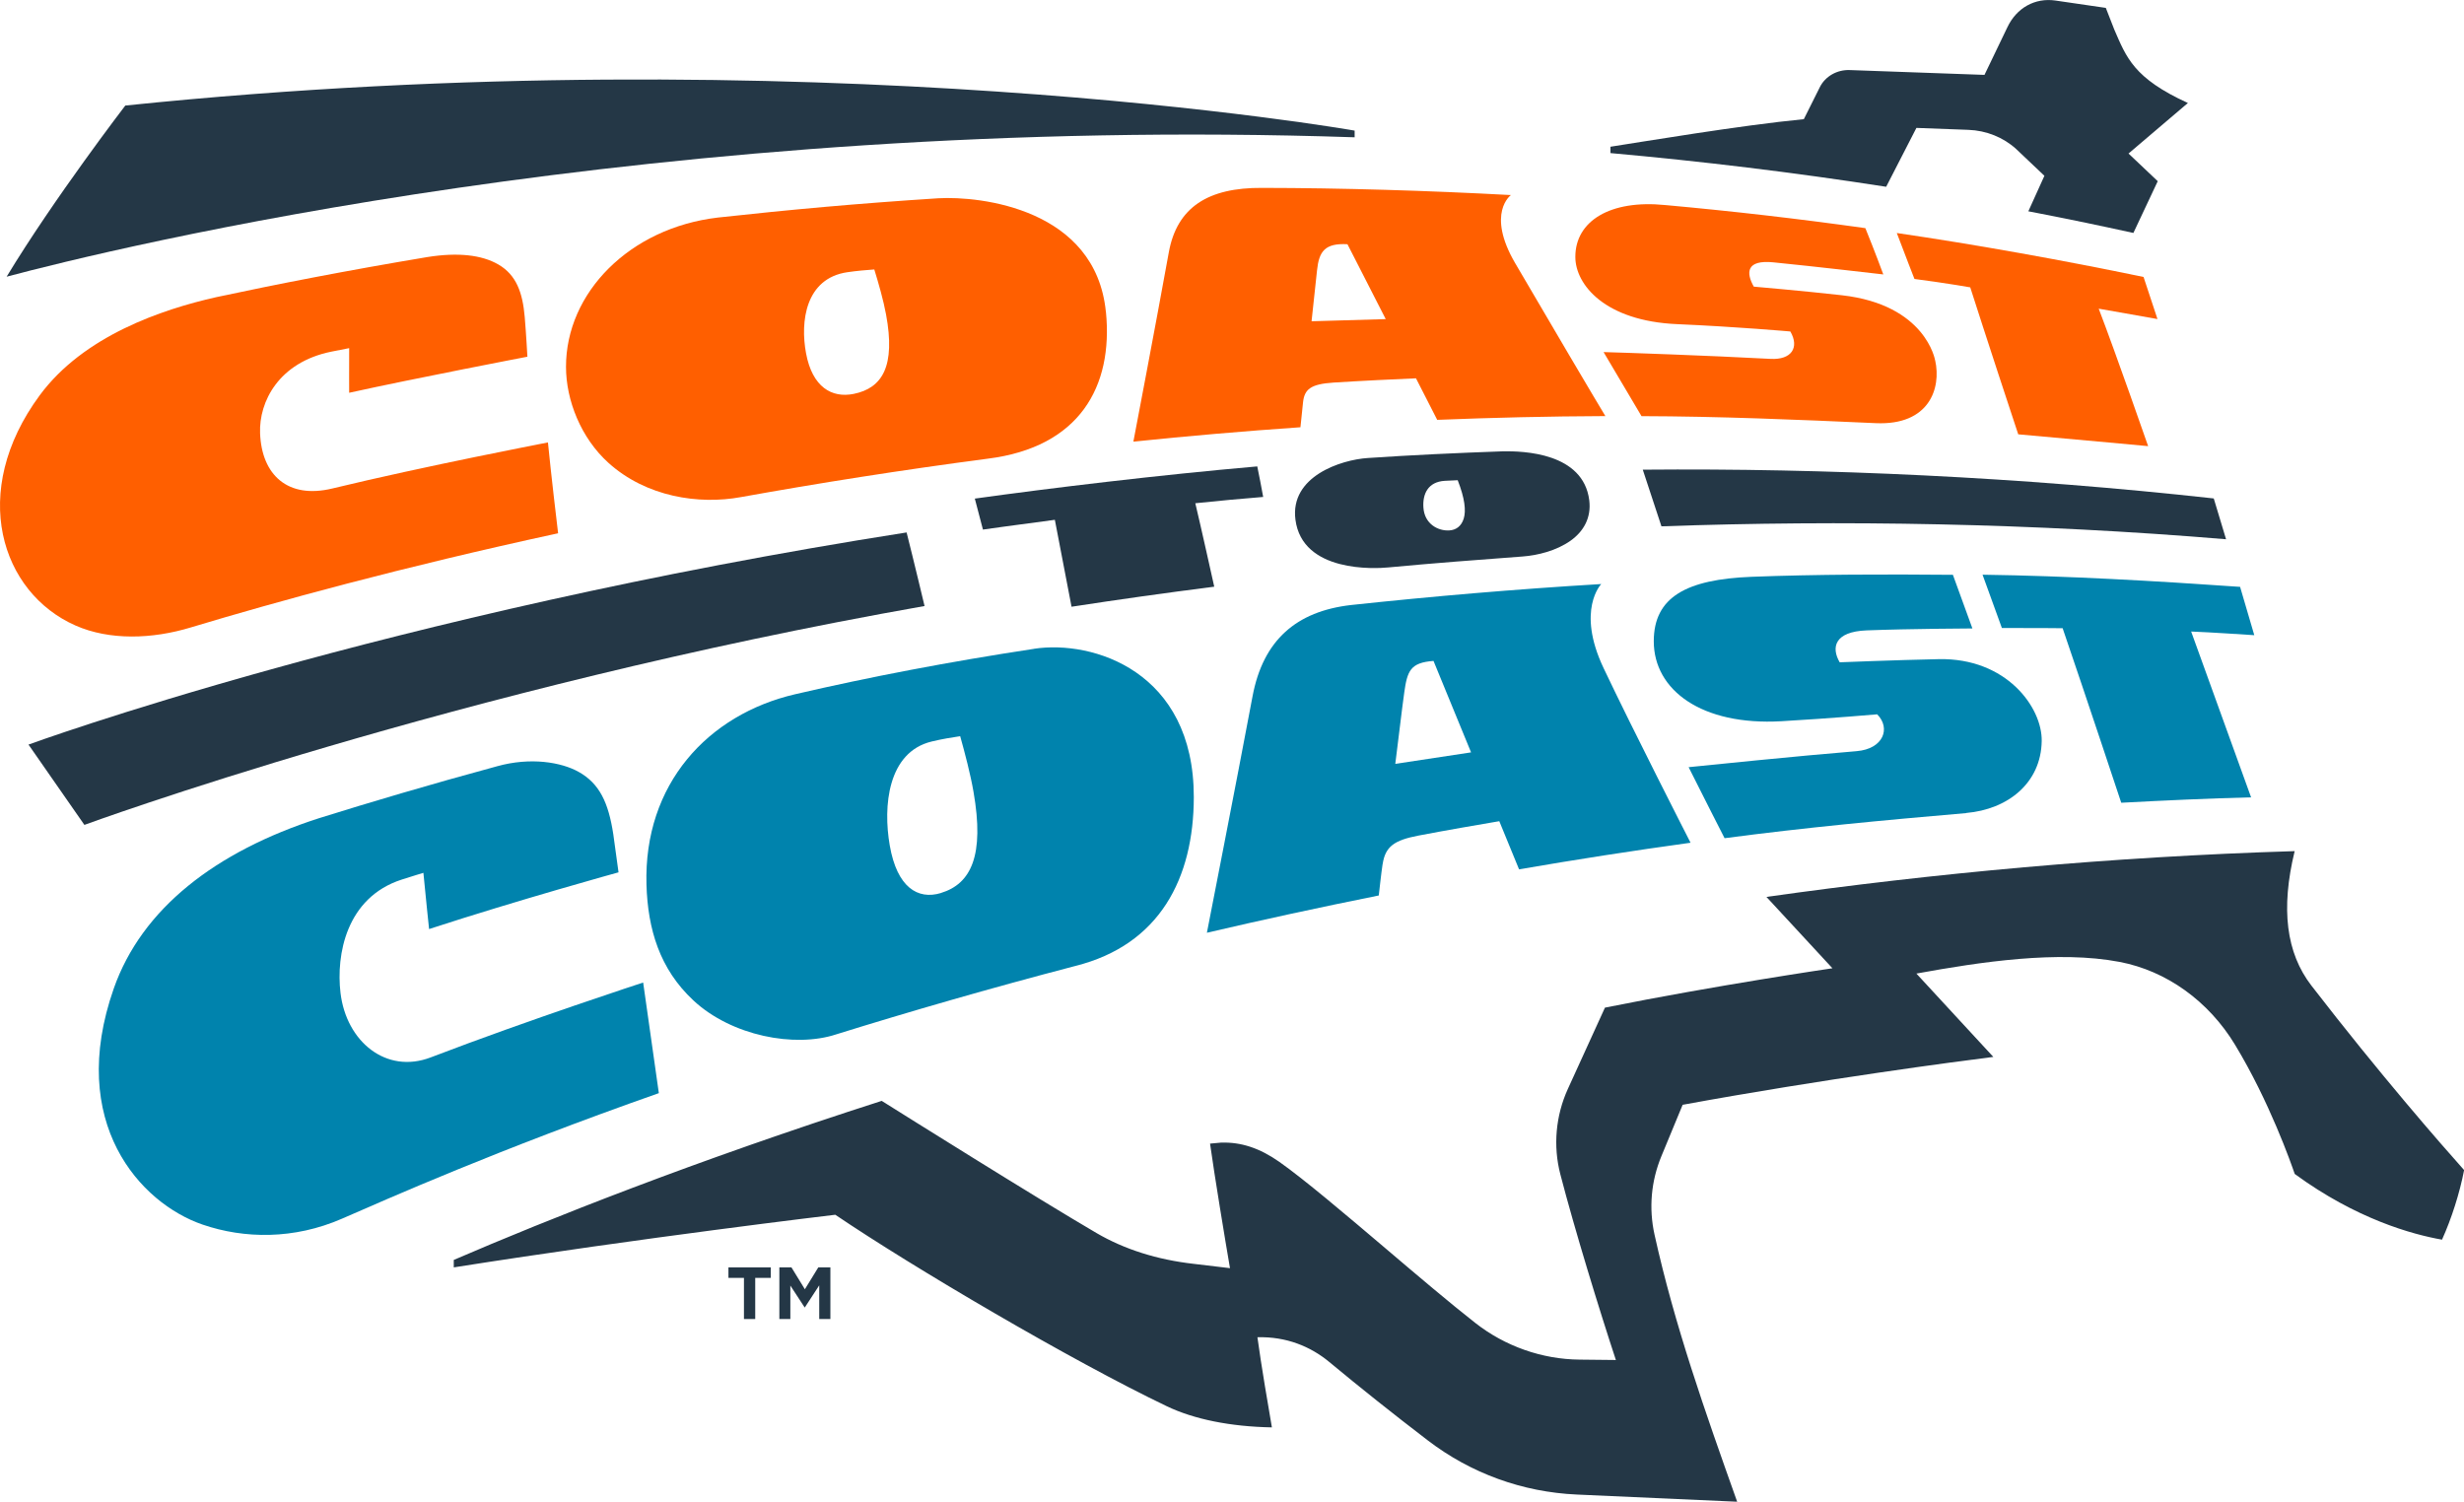
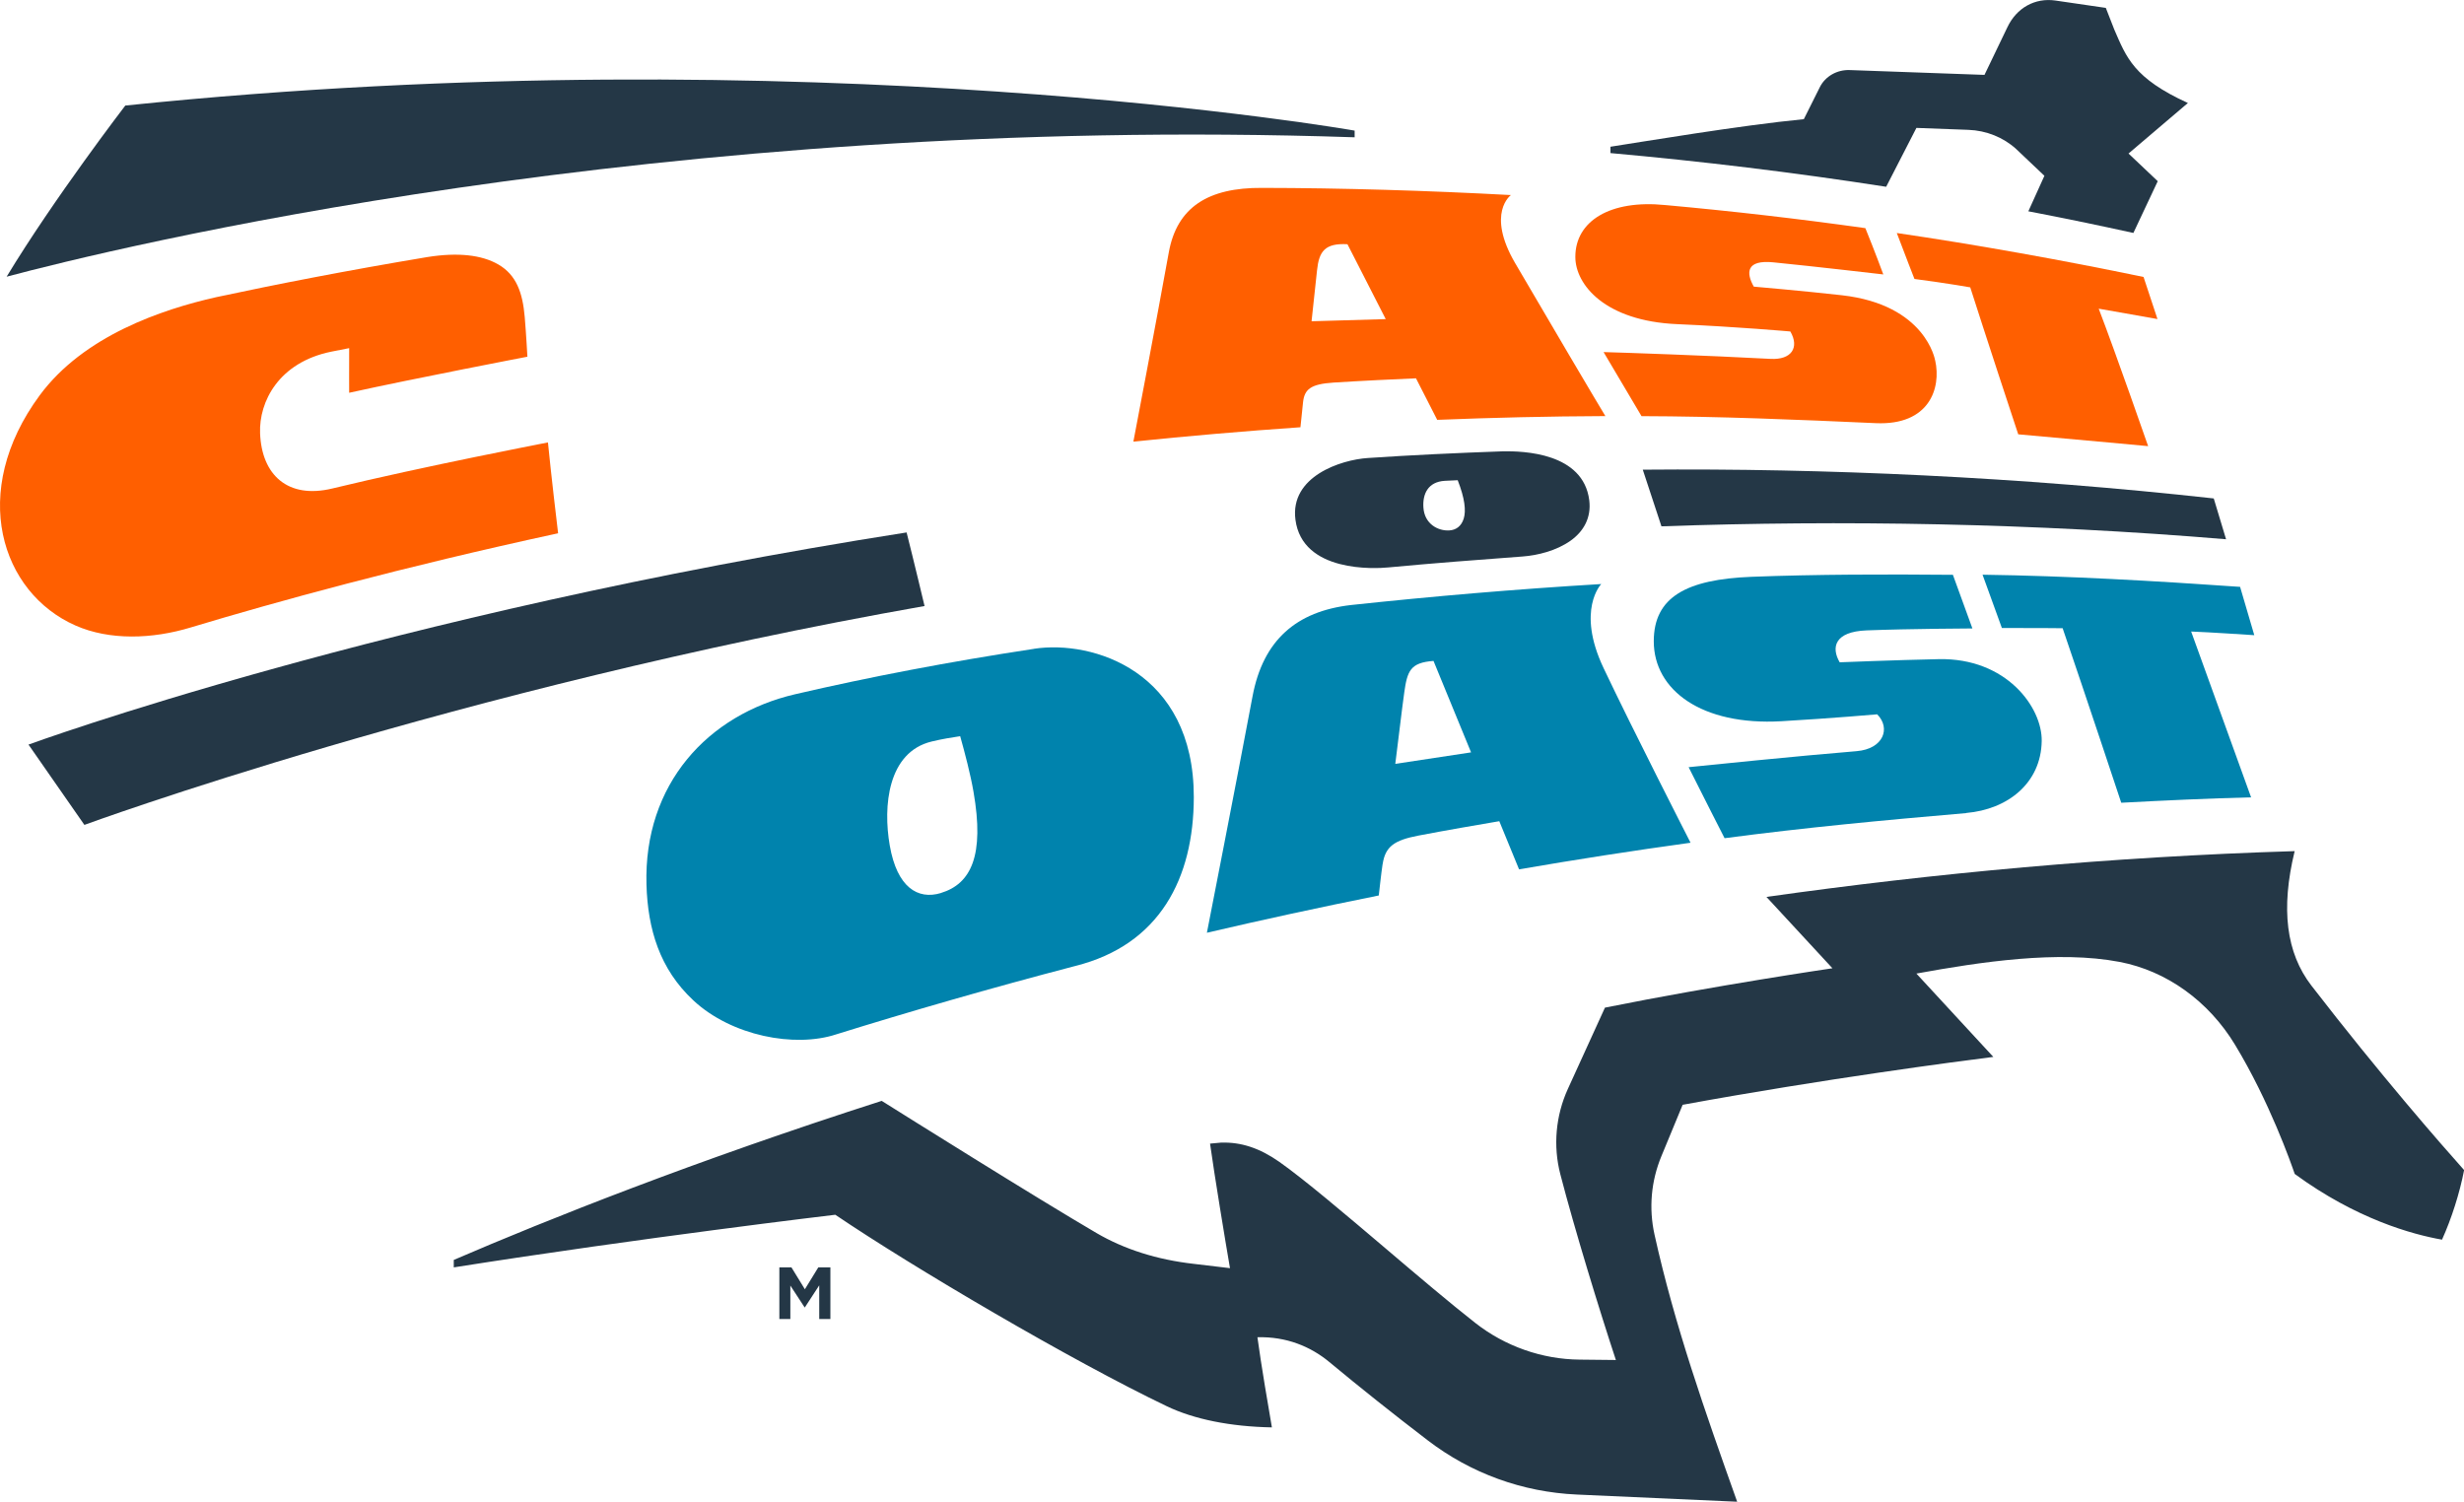
<svg xmlns="http://www.w3.org/2000/svg" id="Layer_2" data-name="Layer 2" viewBox="0 0 446.13 271.91">
  <defs>
    <style>
      .cls-1 {
        fill: #ff5f00;
      }

      .cls-2 {
        fill: #0083ad;
      }

      .cls-3 {
        fill: #243746;
      }
    </style>
  </defs>
  <g id="Layer_2-2" data-name="Layer 2">
    <g>
      <g>
        <path class="cls-1" d="M273.6,35.32c-15.18-.82-30.65-1.28-45.1-1.3-9.73-.07-15.4,3.48-16.88,11.69-2.34,12.95-6.26,33.47-6.41,34.25,9.85-1.01,19.93-1.89,30.25-2.6.04-.37.21-2.1.47-4.53.26-2.36,1.39-3.29,5.54-3.56,4.52-.29,11.63-.64,14.91-.77l3.84,7.52c9.99-.4,20.15-.64,30.45-.68-.99-1.59-10.94-18.44-16.35-27.72-5.28-9.06-.74-12.31-.74-12.31ZM237.47,58.17c.52-4.97.73-6.67.99-9.21.36-3.45,1.41-4.96,5.51-4.74l6.93,13.56c-3.69.1-10.24.29-13.44.39Z" />
-         <path class="cls-1" d="M200.23,56.47c-1.85-18.68-22.7-21-30.35-20.57-14.55.94-26.77,2.05-39.9,3.49-16.01,1.88-27.52,13.63-27.5,27.04,0,6.03,2.7,12.88,7.69,17.38,6.84,6.17,16.36,7.6,23.97,6.2,14.01-2.52,28.97-4.89,44.72-6.96,16.58-2.08,22.72-13.03,21.38-26.58ZM154.57,71.32c-3.96.8-7.49-1.22-8.63-7.36-1.07-5.73-.12-13.55,7.47-14.67,1.86-.27,3.4-.39,4.89-.5.78,2.53,1.66,5.6,2.13,8.16,1.74,9.36-.67,13.32-5.86,14.37Z" />
        <path class="cls-1" d="M343.43,42.18c1.42,3.78,3.2,8.33,3.2,8.33,6.02.79,10.1,1.52,10.1,1.52,0,0,3.28,10.27,8.69,26.61,12.49,1.11,23.52,2.14,23.52,2.14,0,0-5.73-16.47-8.95-24.89,3.77.69,8.45,1.46,10.64,1.88-1.36-4.16-2.23-6.77-2.52-7.62-14.38-3-30.57-5.9-44.68-7.96Z" />
        <path class="cls-1" d="M13.67,113.26c6.15,2.71,13.87,2.49,20.94.33,15.2-4.58,37.98-10.87,66.44-17.03-.27-2.24-1.24-10.42-1.84-16.45,0,0-22.36,4.3-39.04,8.34-8.06,1.95-12.8-2.45-13.08-10.02-.21-5.69,3.36-12.8,12.87-14.75,1.59-.32,3.26-.64,3.26-.64-.02,3.3,0,8.08,0,8.08,12.02-2.65,32.27-6.53,32.27-6.53,0,0-.22-4.07-.48-7.16-.38-4.48-1.54-7.65-4.76-9.53-3.06-1.78-7.43-2.22-12.84-1.36-14.56,2.43-27.4,4.94-38.22,7.26-9.94,2.23-24.06,7.03-32,17.78C-5.73,89.1.19,107.32,13.67,113.26Z" />
        <path class="cls-3" d="M245.27,24.87v-1.22S146.71,6.3,22.69,19.11c0,0-12.88,16.77-21.49,30.99,18.82-5.01,117.97-29.5,244.08-25.24Z" />
        <path class="cls-3" d="M346.98,23.16l9.41.35c3.25.12,6.31,1.35,8.63,3.45l5.14,4.87-2.91,6.43c6.32,1.21,12.66,2.52,19.02,3.92l4.41-9.37-5.29-5.01,10.75-9.15c-9.85-4.49-11.14-8.27-13.33-13.3l-1.53-3.92-9.11-1.33c-3.72-.54-7.06,1.32-8.73,4.87l-4.13,8.59-24.33-.87c-2.35-.11-4.5,1.13-5.48,3.09l-2.9,5.8c-11.42,1.1-29.4,4.13-35.01,4.99v1.15c16.35,1.47,33.03,3.47,49.92,6.1l5.47-10.65Z" />
        <path class="cls-3" d="M164.13,96.41C69.53,111.23,5.16,134.82,5.16,134.82l10.12,14.54s67.17-24.67,152.12-39.63c0,0-2.02-8.48-3.25-13.32Z" />
        <path class="cls-3" d="M287.75,90.58c-1.08-8.61-11.93-8.93-15.66-8.86-8.25.29-16.4.67-24.44,1.21-4.86.32-14.11,3.32-13.1,11.15,1.24,9.63,14.4,8.9,16.84,8.66,7.98-.75,16.09-1.37,24.32-1.98,2.65-.2,6.08-1.02,8.67-2.87,2.33-1.66,3.77-4.13,3.37-7.32ZM265.02,93.9c-.44,1.42-1.43,2.07-2.6,2.14-2.03.13-4.51-1.15-4.7-4.16-.16-2.39.79-4.64,3.88-4.82.93-.06,2.33-.11,2.33-.11,1.29,3.29,1.53,5.53,1.09,6.95Z" />
        <path class="cls-3" d="M297.44,85.04s2.04,6.17,3.38,10.26c32.57-1.16,67.29-.58,102.23,2.34-.77-2.56-1.51-5.02-2.23-7.39-35.11-3.88-70.24-5.5-103.37-5.21Z" />
        <path class="cls-3" d="M446.13,211.84c-4.14-4.64-15.13-17.19-27.62-33.37-4.58-5.93-5.58-13.91-3.04-24.36-33.39,1.02-65.41,4.02-95.64,8.29l11.95,12.92c-.19.03-20.98,3.07-41.19,7.13l-6.72,14.73c-2.2,4.83-2.69,10.31-1.36,15.43,2.62,10.1,7.11,24.7,10.06,33.64l-6.58-.07c-6.78-.06-13.49-2.42-18.86-6.63-4.63-3.63-10.5-8.61-16.17-13.43-7.29-6.19-14.84-12.59-19.33-15.75-3.57-2.5-6.93-3.61-10.59-3.48l-1.95.18c.79,5.69,2.77,17.68,3.61,22.55l-6.56-.78c-6.64-.75-12.56-2.63-17.61-5.58-11.03-6.45-34.81-21.37-38.89-23.93-33.89,10.88-60.39,21.44-77.48,28.8v1.35c34.06-5.37,68.72-9.49,69.08-9.53,14.02,9.5,42.81,26.44,60.02,34.67,4.95,2.37,11.52,3.69,19.03,3.83-.48-2.74-2.01-11.71-2.62-16.32,5.18-.15,9.6,1.65,13.01,4.48,5.41,4.5,11.58,9.41,17.84,14.2,7.81,5.97,17.14,9.36,26.98,9.8l29.03,1.3c-5.85-16.43-11.34-32-14.96-48.35-1.06-4.78-.63-9.69,1.24-14.21l3.85-9.31c25.64-4.7,50.04-7.89,56.25-8.67l-13.93-15.09c11.6-2.11,25.64-4.24,36.8-2.11,8.49,1.62,16.11,7.09,20.9,15.01,6.24,10.3,10.16,21.51,10.8,23.38,11.16,8.17,21.28,10.95,26.67,11.9,1.72-3.8,3.2-8.44,4-12.6h0Z" />
-         <path class="cls-3" d="M216.42,91.12c4.22-.44,8.4-.83,12.29-1.14-.38-2.11-.67-3.56-1.07-5.53-17.8,1.55-37.52,3.93-51.14,5.83.63,2.41,1.47,5.61,1.47,5.61,0,0,5.3-.76,13.02-1.77.48,2.49,2.43,12.69,2.99,15.57h0c.01.06.02.12.03.17,8.4-1.29,17.02-2.51,25.84-3.63-.45-2.01-2.36-10.64-3.43-15.12Z" />
        <path class="cls-2" d="M187.23,117.48c-15.3,2.32-29.78,5.09-43.25,8.22-15.8,3.67-27.46,16.27-26.93,34.5.24,8.05,2.39,15.25,8.48,20.93,6.91,6.45,18.38,8.63,25.87,6.16,13.27-4.13,27.75-8.32,43.31-12.39,15.28-3.83,21.42-15.89,21.44-30.56.02-22.77-18.24-28.49-28.92-26.87ZM170.35,161.7c-4.16,1.26-7.93-1.01-9.25-8.61-1.24-7.09-.39-16.91,7.6-18.83,1.96-.47,3.58-.72,5.15-.96.87,3.11,1.86,6.88,2.41,10.05,2.02,11.58-.44,16.68-5.9,18.34Z" />
        <path class="cls-2" d="M358.96,104.06c1.52,4.16,3.5,9.65,3.5,9.65,5.69-.02,11,.04,11,.04,4.13,12.05,10.61,31.6,10.61,31.6,7.73-.41,15.62-.78,23.51-.98,0,0-6.13-16.96-10.85-30.02,3.67.14,9.73.56,11.43.66-.88-3.01-1.73-5.92-2.57-8.75-15.63-1.09-31.12-1.98-46.65-2.2Z" />
-         <path class="cls-2" d="M116.46,177.9s-20.51,6.68-38.48,13.56c-8.03,3.07-15.28-2.83-16.33-11.69-.81-6.87,1.01-17.26,11.09-20.51,1.6-.52,3.92-1.22,3.92-1.22.39,4.14,1.03,10.18,1.03,10.18,16.22-5.29,34.3-10.27,34.3-10.27,0,0-.54-4.02-.95-6.92-.88-5.69-2.47-9.14-6.27-11.27-3.12-1.75-8.68-2.71-14.76-1.02-12.38,3.36-23.21,6.58-32.29,9.42-18.73,6.04-32.05,16.38-37.12,30.82-8.53,24.31,4.79,38.88,16.08,42.75,7.56,2.59,16.54,2.72,25.22-1.06,8.21-3.57,28.11-12.45,57.39-22.74-1.04-7.45-2.84-20.03-2.84-20.03Z" />
        <path class="cls-2" d="M250.34,156.47c.48-3.22,2.14-4.33,6.41-5.16,4.62-.89,11.32-2.05,14.71-2.62l3.58,8.72c10.11-1.75,20.47-3.36,31.05-4.82-.31-.6-10.51-20.56-15.77-31.67-4.96-10.49-.4-15.17-.4-15.17-15.54.93-30.67,2.23-45.31,3.8-9.84,1.13-15.91,6.3-17.83,16.55-3.04,16.18-8.08,41.83-8.26,42.79,10.01-2.34,20.41-4.6,31.12-6.75.2-1.67.4-3.72.69-5.67ZM254.24,125.48c.56-4.01,1.1-5.5,5.31-5.81l6.8,16.56c-3.81.56-10.47,1.58-13.72,2.08.86-6.76,1.06-8.81,1.61-12.82Z" />
-         <path class="cls-2" d="M356.01,147.2c7.47-.64,13.53-5.37,13.66-13.01.11-6.12-6.41-15.09-18.63-14.84-7.86.16-17.95.57-17.95.57-1.56-2.69-.96-5.55,4.88-5.78,7.75-.3,19.15-.35,19.15-.35l-3.53-9.71c-12.22-.11-24.73-.09-36.44.36-11.83.46-17.72,3.68-17.72,11.67,0,8.84,8.65,15.31,23.11,14.48,9.04-.52,17.34-1.25,17.34-1.25,2.5,2.51,1.13,6.27-3.72,6.67-10.41.85-27.73,2.62-30.42,2.9,3.04,6.06,5.68,11.24,6.51,12.86,14.82-1.95,28.4-3.22,43.78-4.55Z" />
+         <path class="cls-2" d="M356.01,147.2c7.47-.64,13.53-5.37,13.66-13.01.11-6.12-6.41-15.09-18.63-14.84-7.86.16-17.95.57-17.95.57-1.56-2.69-.96-5.55,4.88-5.78,7.75-.3,19.15-.35,19.15-.35l-3.53-9.71c-12.22-.11-24.73-.09-36.44.36-11.83.46-17.72,3.68-17.72,11.67,0,8.84,8.65,15.31,23.11,14.48,9.04-.52,17.34-1.25,17.34-1.25,2.5,2.51,1.13,6.27-3.72,6.67-10.41.85-27.73,2.62-30.42,2.9,3.04,6.06,5.68,11.24,6.51,12.86,14.82-1.95,28.4-3.22,43.78-4.55" />
        <path class="cls-1" d="M350.37,65.25s-1.64-10.07-16.88-11.79c-7.02-.79-15.95-1.56-15.95-1.56-1.44-2.55-1.36-4.89,3.54-4.4,7.11.7,19.91,2.19,19.91,2.19,0,0-1.58-4.3-3.25-8.38-12.33-1.73-24.19-3.09-36.21-4.18,0,0-.01,0-.02,0-9.96-1.01-16.3,2.89-16.28,9.4.01,5.05,5.41,11.59,18.4,12.16,10.83.47,20.53,1.33,20.53,1.33,1.68,2.92.2,5.16-3.57,4.96-11.62-.62-26.31-1.12-30.25-1.23,2.91,4.94,5.56,9.42,6.87,11.6,13.9.04,28.05.62,42.43,1.27,9.64.43,11.88-6.29,10.74-11.37Z" />
      </g>
      <g>
        <polygon class="cls-3" points="145.73 233.44 143.3 229.48 141.11 229.48 141.11 238.83 143.1 238.83 143.1 232.77 145.68 236.72 145.73 236.72 148.33 232.73 148.33 238.83 150.35 238.83 150.35 229.48 148.16 229.48 145.73 233.44" />
-         <polygon class="cls-3" points="131.89 231.38 134.7 231.38 134.7 238.83 136.74 238.83 136.74 231.38 139.55 231.38 139.55 229.48 131.89 229.48 131.89 231.38" />
      </g>
    </g>
  </g>
</svg>